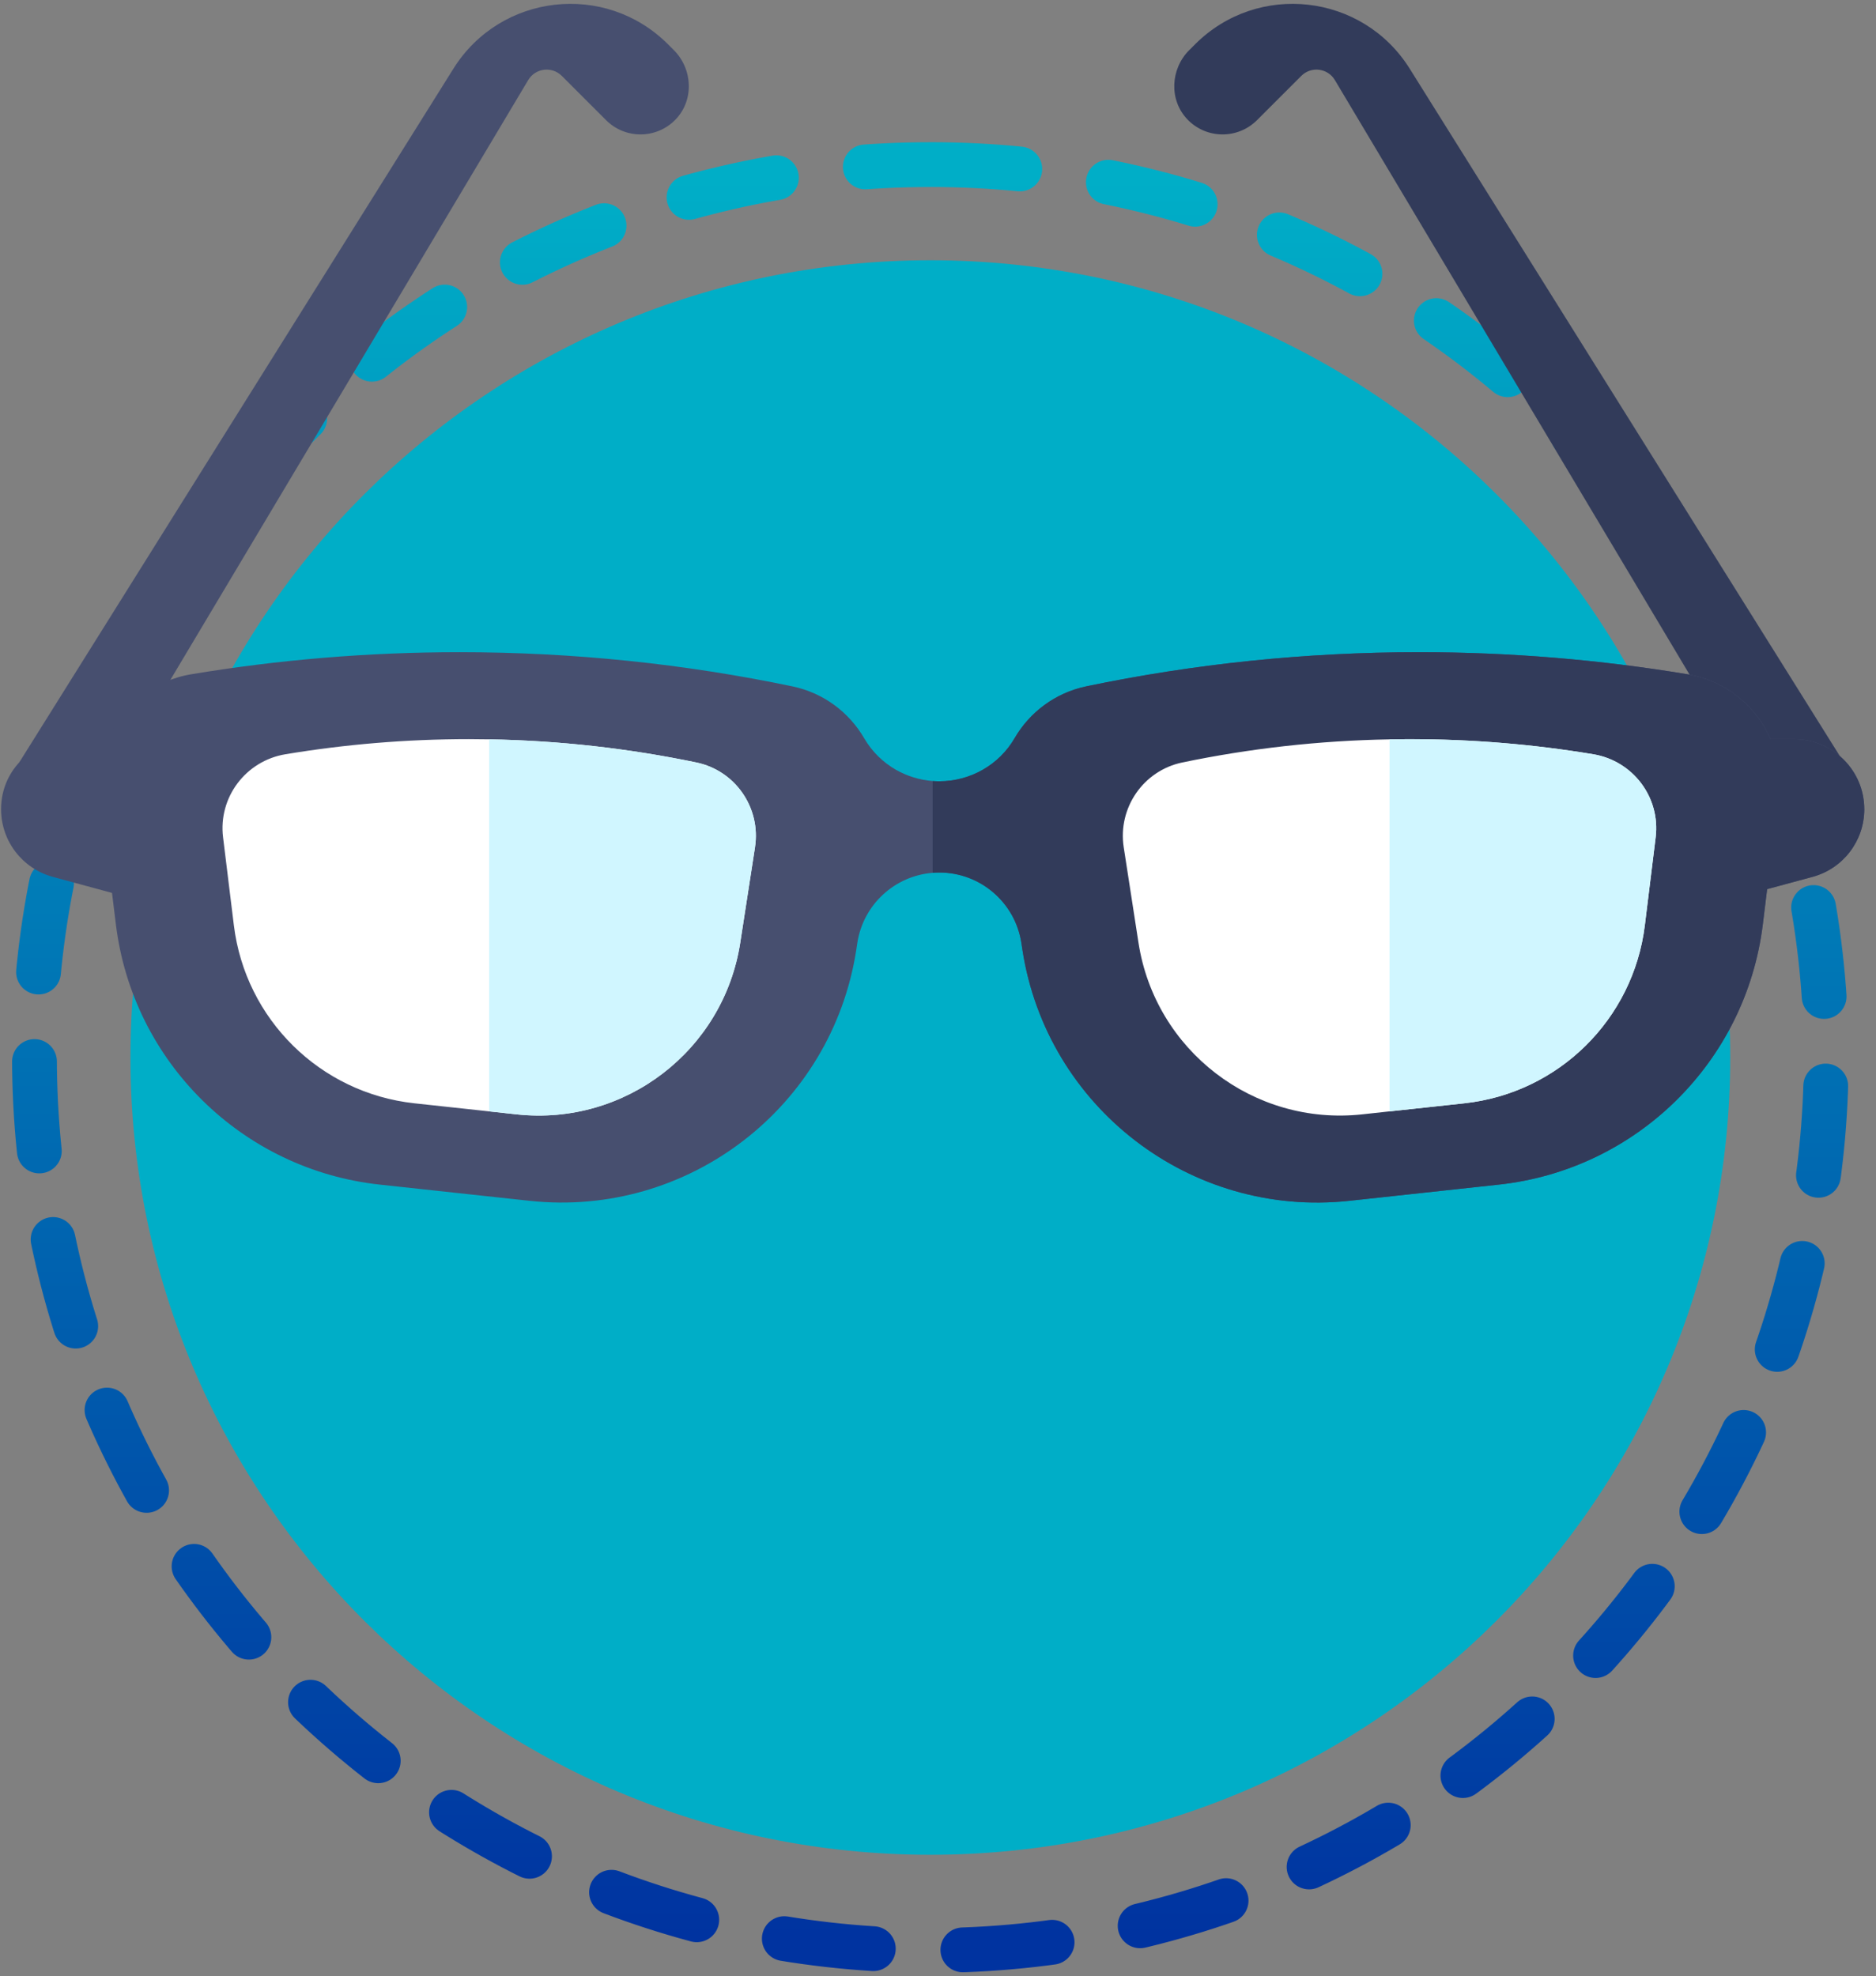
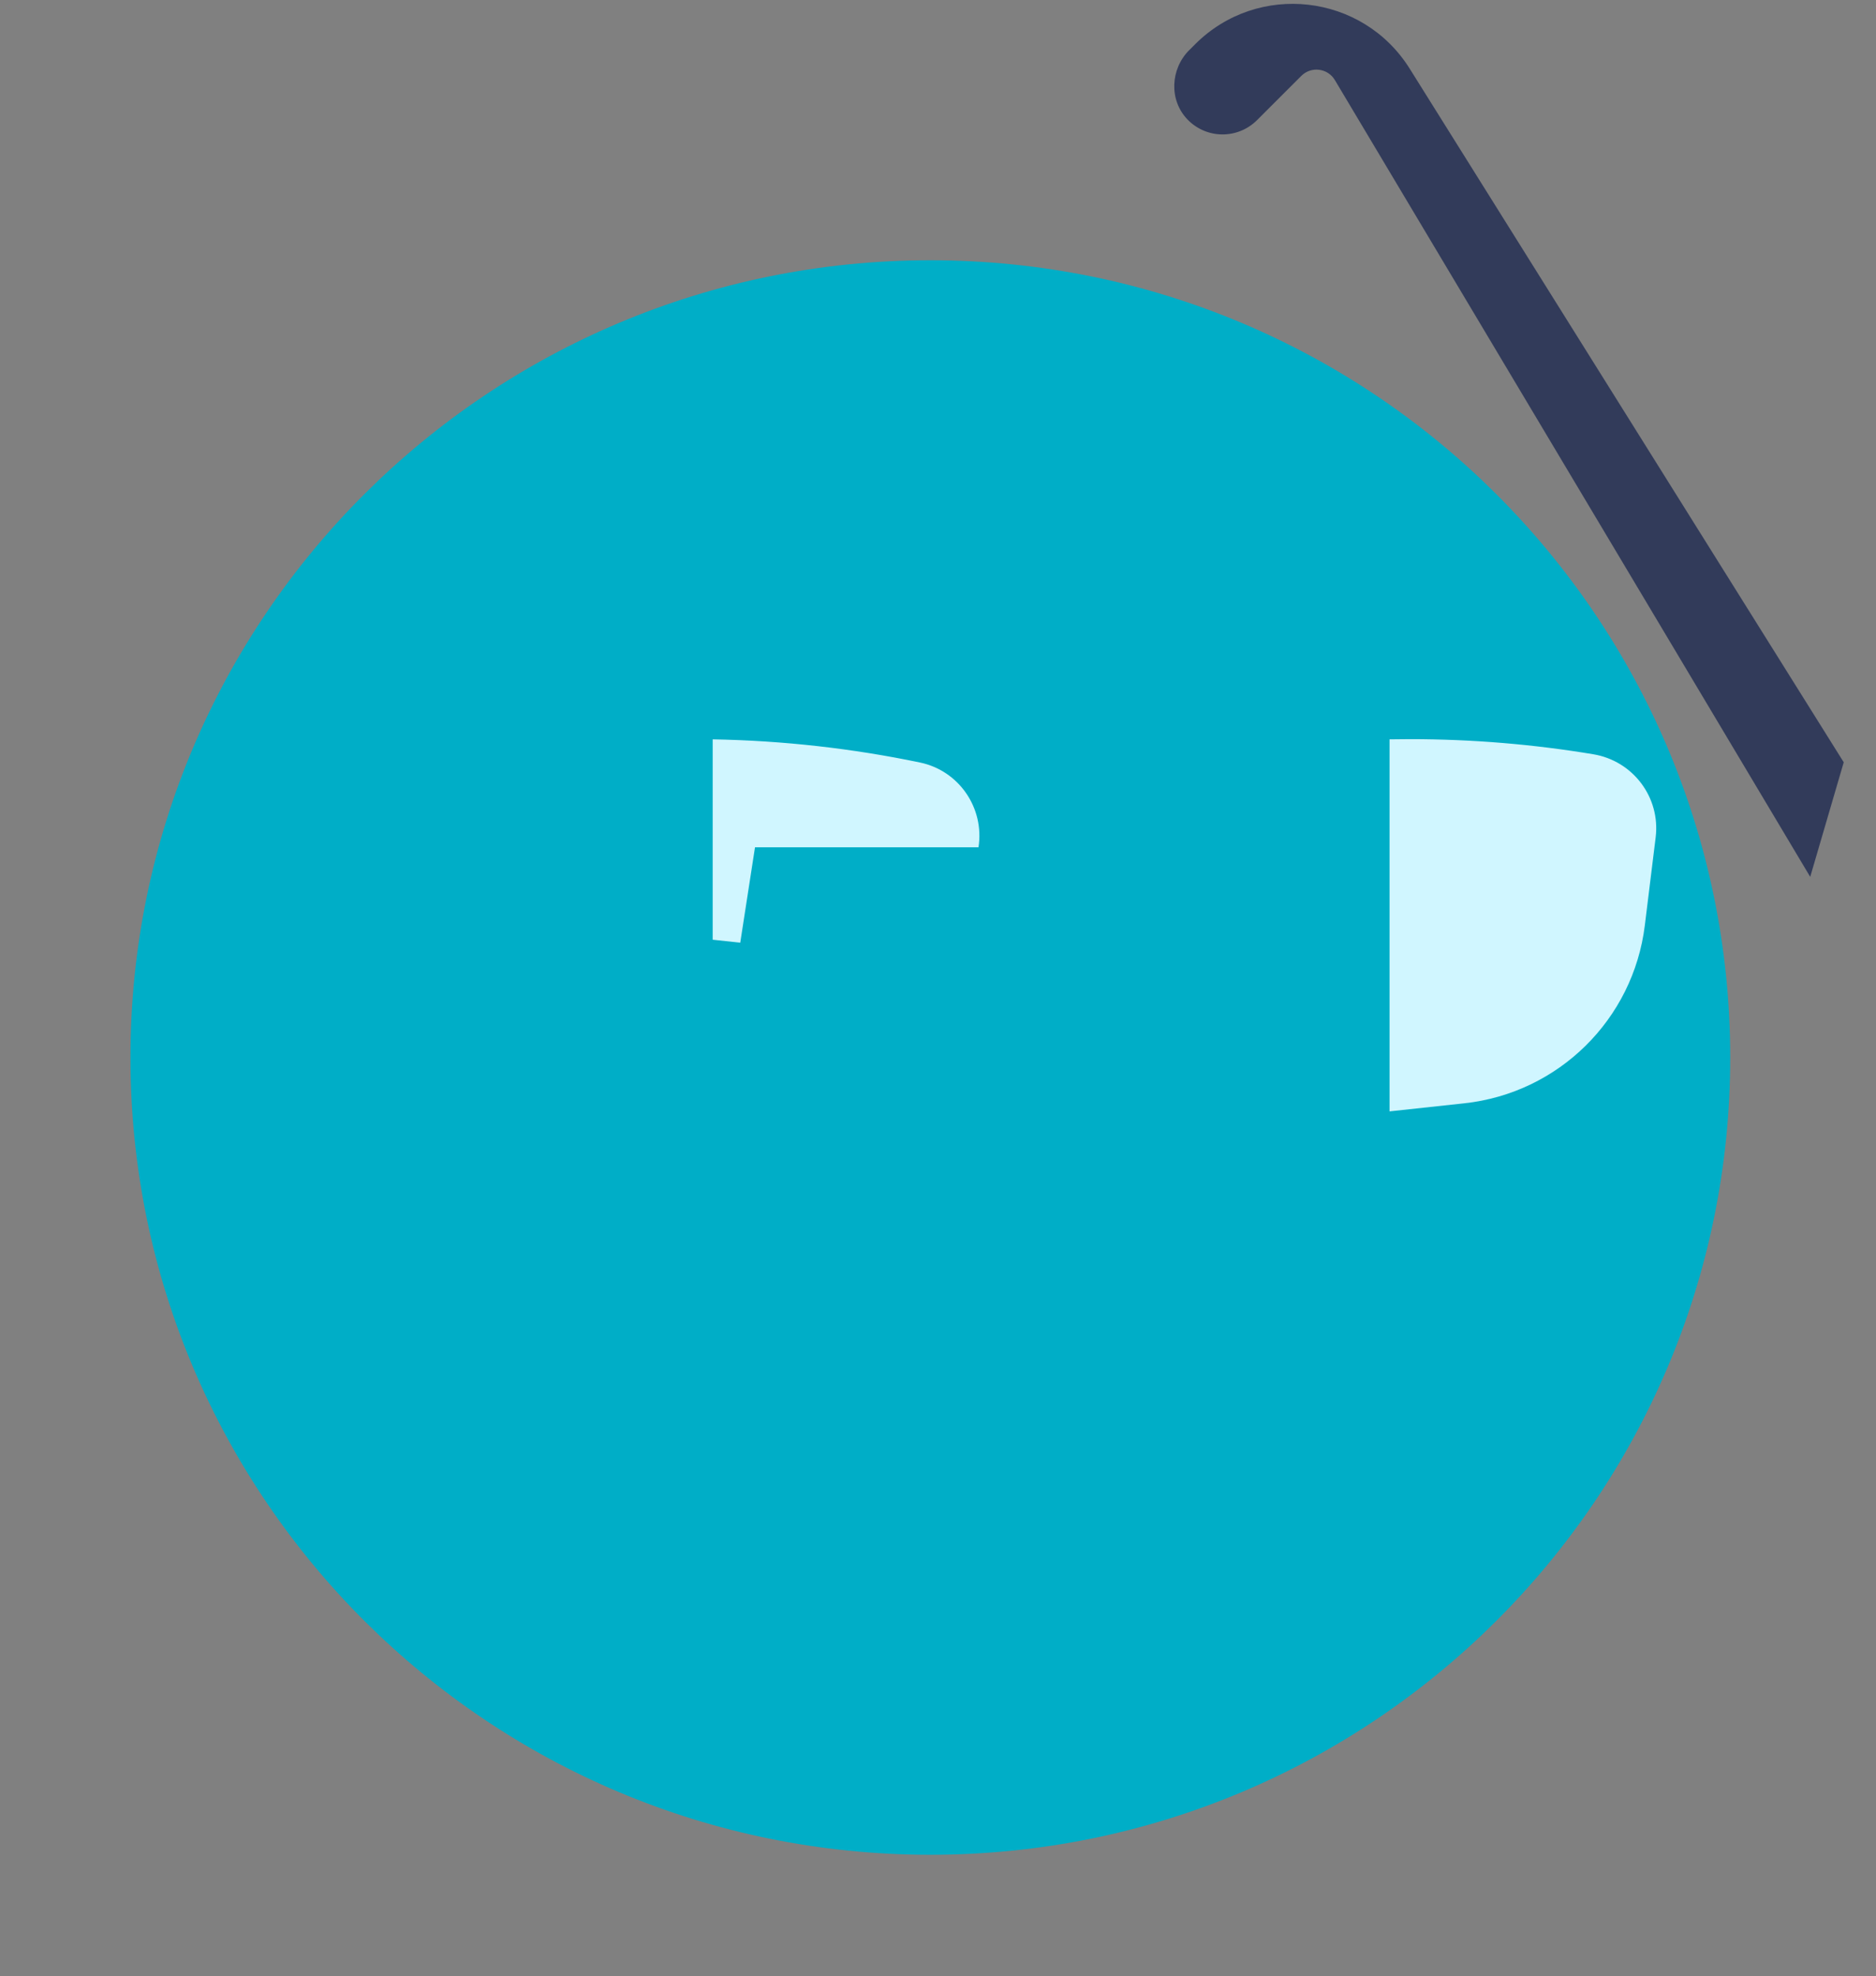
<svg xmlns="http://www.w3.org/2000/svg" width="75" height="79" viewBox="0 0 75 79">
  <rect x="0" y="0" width="75" height="79" fill="#808080" stroke="none" />
  <defs>
    <linearGradient id="g2b0e5eixa" x1="50%" x2="50%" y1="0%" y2="100%">
      <stop offset="0%" stop-color="#00AEC7" />
      <stop offset="100%" stop-color="#0033A0" />
    </linearGradient>
  </defs>
  <g fill="none" fill-rule="evenodd">
    <g>
-       <path stroke="url(#g2b0e5eixa)" stroke-dasharray="3.582" stroke-linecap="round" stroke-linejoin="round" stroke-width="1.791" d="M35.815.38c19.78 0 35.816 15.982 35.816 35.695S55.596 71.77 35.815 71.77C16.035 71.769 0 55.789 0 36.075 0 16.362 16.035.381 35.815.381" transform="translate(1.378 6.199)" />
      <path fill="#00AEC7" d="M35.815 4.205c17.661 0 31.979 14.269 31.979 31.87s-14.318 31.87-31.979 31.87c-17.66 0-31.978-14.269-31.978-31.87s14.318-31.87 31.978-31.87" transform="translate(1.378 6.199)" />
    </g>
    <g fill-rule="nonzero">
-       <path fill="#474F6F" d="M26.938 2.002l-.233-.232c-2.507-2.508-6.696-2.032-8.578.975L.773 30.472l1.34 4.58 19.003-31.85c.287-.481.948-.563 1.344-.168l1.769 1.768c.769.77 2.022.761 2.78-.025.744-.773.688-2.016-.071-2.775z" />
      <path fill="#323B5A" d="M47.547 2.002l.232-.232c2.508-2.508 6.697-2.032 8.579.975L73.71 30.472l-1.34 4.58-19.003-31.85c-.286-.481-.948-.563-1.343-.168l-1.769 1.768c-.77.77-2.022.761-2.78-.025-.745-.773-.688-2.016.07-2.775z" />
-       <path fill="#474F6F" d="M74.532 32.349c0 1.265-.848 2.374-2.07 2.704l-1.814.49-.173 1.411c-.676 5.497-5.047 9.804-10.552 10.4l-5.981.648c-6.338.685-12.094-3.735-13.067-10.034l-.042-.277c-.126-.81-.536-1.511-1.12-2.012-.584-.502-1.34-.8-2.159-.8-.09 0-.18.005-.268.012-1.52.121-2.775 1.272-3.011 2.8l-.042.277c-.972 6.299-6.73 10.72-13.067 10.034l-5.981-.647c-5.505-.597-9.877-4.904-10.552-10.4l-.155-1.261-2.365-.641c-.611-.165-1.129-.525-1.494-1.001-.451-.59-.668-1.36-.54-2.16.22-1.365 1.438-2.345 2.82-2.345h1.425c.574-1.329 1.795-2.34 3.325-2.594 3.487-.58 7.07-.882 10.723-.882 4.56 0 9.008.469 13.3 1.365 1.257.26 2.278 1.044 2.88 2.08.31.532.752.961 1.27 1.258.444.251.944.407 1.464.447.089.007.179.01.268.01 1.234 0 2.384-.65 3.004-1.716.6-1.035 1.62-1.819 2.877-2.08 4.292-.895 8.743-1.364 13.3-1.364 3.653 0 7.236.302 10.725.882 1.528.253 2.75 1.265 3.323 2.595h.948c.773 0 1.473.314 1.98.82.508.507.82 1.207.82 1.98z" />
-       <path fill="#323B5A" d="M74.532 32.349c0 1.265-.848 2.374-2.07 2.704l-1.814.49-.173 1.411c-.676 5.497-5.047 9.804-10.552 10.4l-5.981.648c-6.338.685-12.094-3.735-13.067-10.034l-.042-.277c-.126-.81-.536-1.511-1.12-2.012-.584-.502-1.34-.8-2.159-.8-.09 0-.18.005-.268.012v-3.67c.089.007.179.01.268.01 1.234 0 2.383-.65 3.004-1.716.6-1.035 1.62-1.819 2.876-2.08 4.293-.895 8.743-1.364 13.302-1.364 3.652 0 7.235.302 10.724.882 1.528.254 2.749 1.266 3.323 2.595h.947c.774 0 1.474.314 1.98.82.509.507.822 1.207.822 1.98z" />
-       <path fill="#FFF" d="M30.184 33.87l-.59 3.814c-.665 4.308-4.602 7.331-8.936 6.863l-1.102-.12-2.989-.323c-3.765-.408-6.756-3.354-7.217-7.113l-.432-3.518c-.197-1.598.906-3.059 2.495-3.322 2.386-.397 4.836-.604 7.334-.604.27 0 .54.003.81.008 2.836.05 5.605.367 8.286.926 1.558.324 2.584 1.817 2.34 3.389zM66.191 33.474l-.433 3.517c-.462 3.76-3.45 6.705-7.216 7.113l-2.99.323-1.1.12c-4.336.468-8.272-2.555-8.937-6.863l-.59-3.814c-.243-1.572.783-3.065 2.34-3.39 2.68-.558 5.452-.875 8.286-.924.27-.006.54-.008.811-.008 2.499 0 4.948.206 7.334.603 1.589.264 2.692 1.724 2.495 3.323z" />
-       <path fill="#D0F6FF" d="M30.184 33.87l-.59 3.814c-.665 4.308-4.602 7.331-8.936 6.863l-1.102-.12V29.555c2.837.05 5.606.367 8.287.926 1.558.324 2.584 1.817 2.34 3.389zM66.191 33.474l-.433 3.517c-.462 3.76-3.45 6.705-7.216 7.113l-2.99.323V29.555c.269-.005.54-.008.81-.008 2.499 0 4.948.207 7.334.604 1.589.264 2.692 1.724 2.495 3.323z" />
+       <path fill="#D0F6FF" d="M30.184 33.87l-.59 3.814l-1.102-.12V29.555c2.837.05 5.606.367 8.287.926 1.558.324 2.584 1.817 2.34 3.389zM66.191 33.474l-.433 3.517c-.462 3.76-3.45 6.705-7.216 7.113l-2.99.323V29.555c.269-.005.54-.008.81-.008 2.499 0 4.948.207 7.334.604 1.589.264 2.692 1.724 2.495 3.323z" />
    </g>
  </g>
</svg>